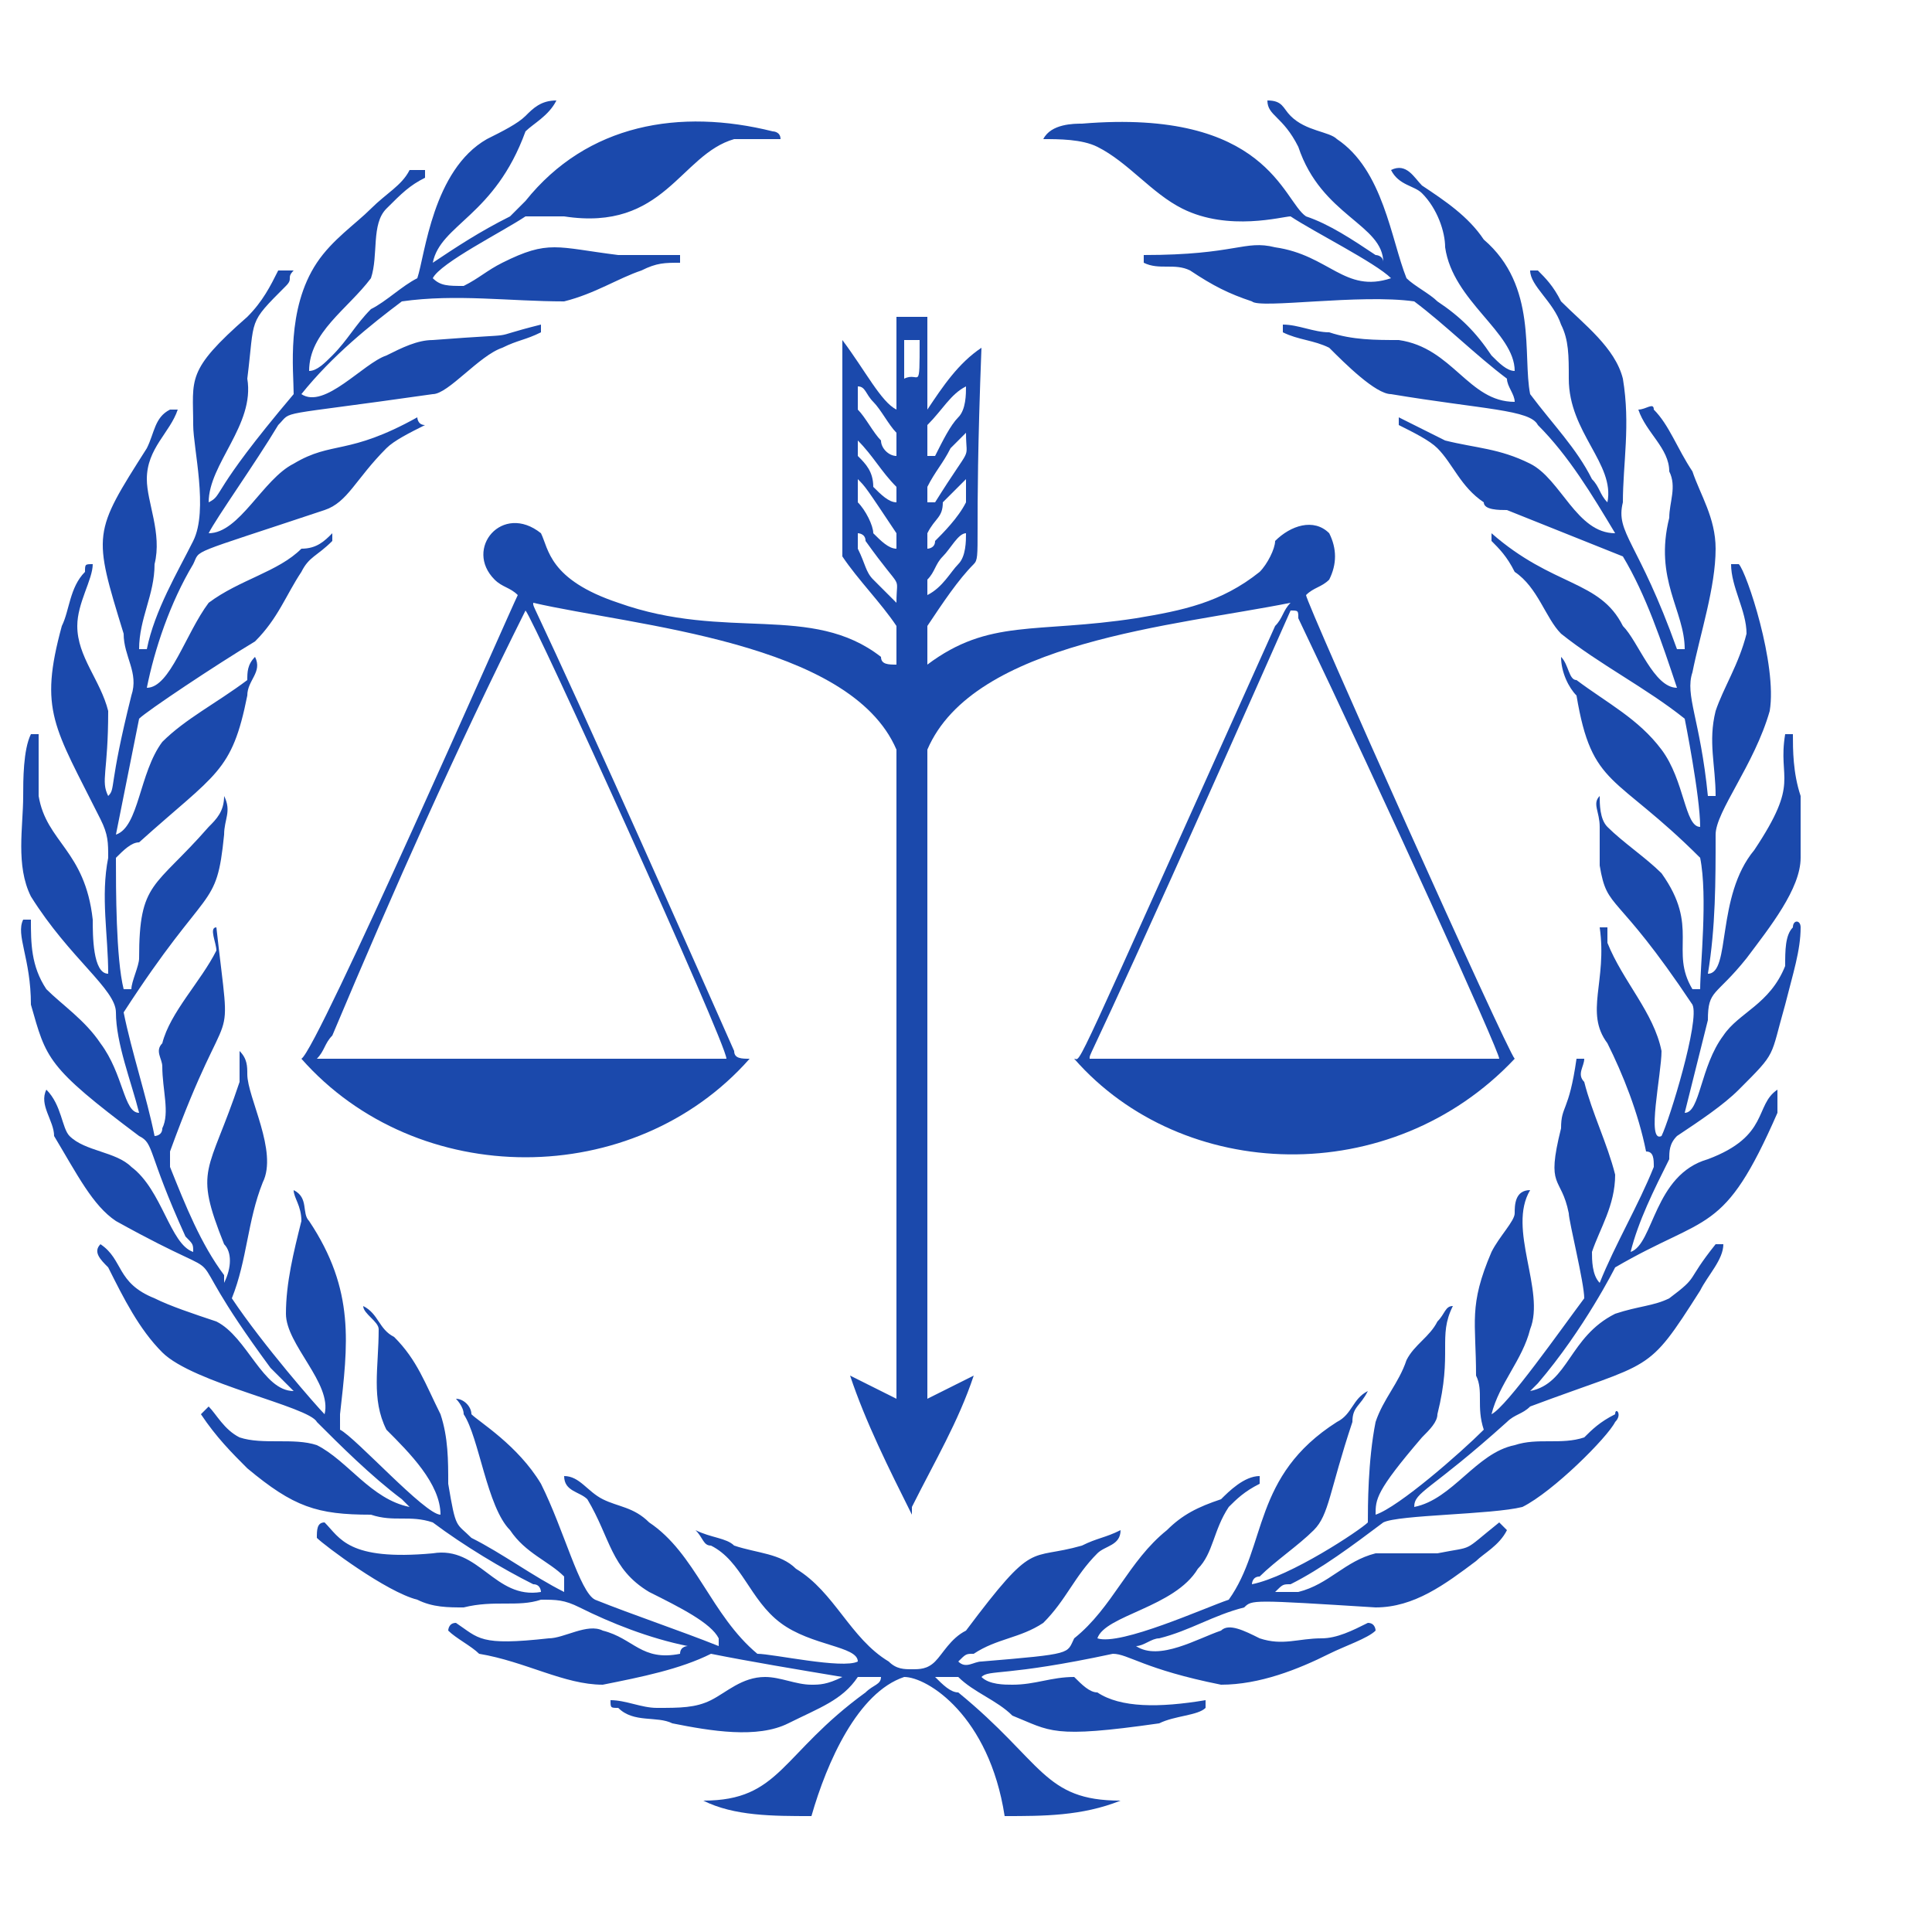
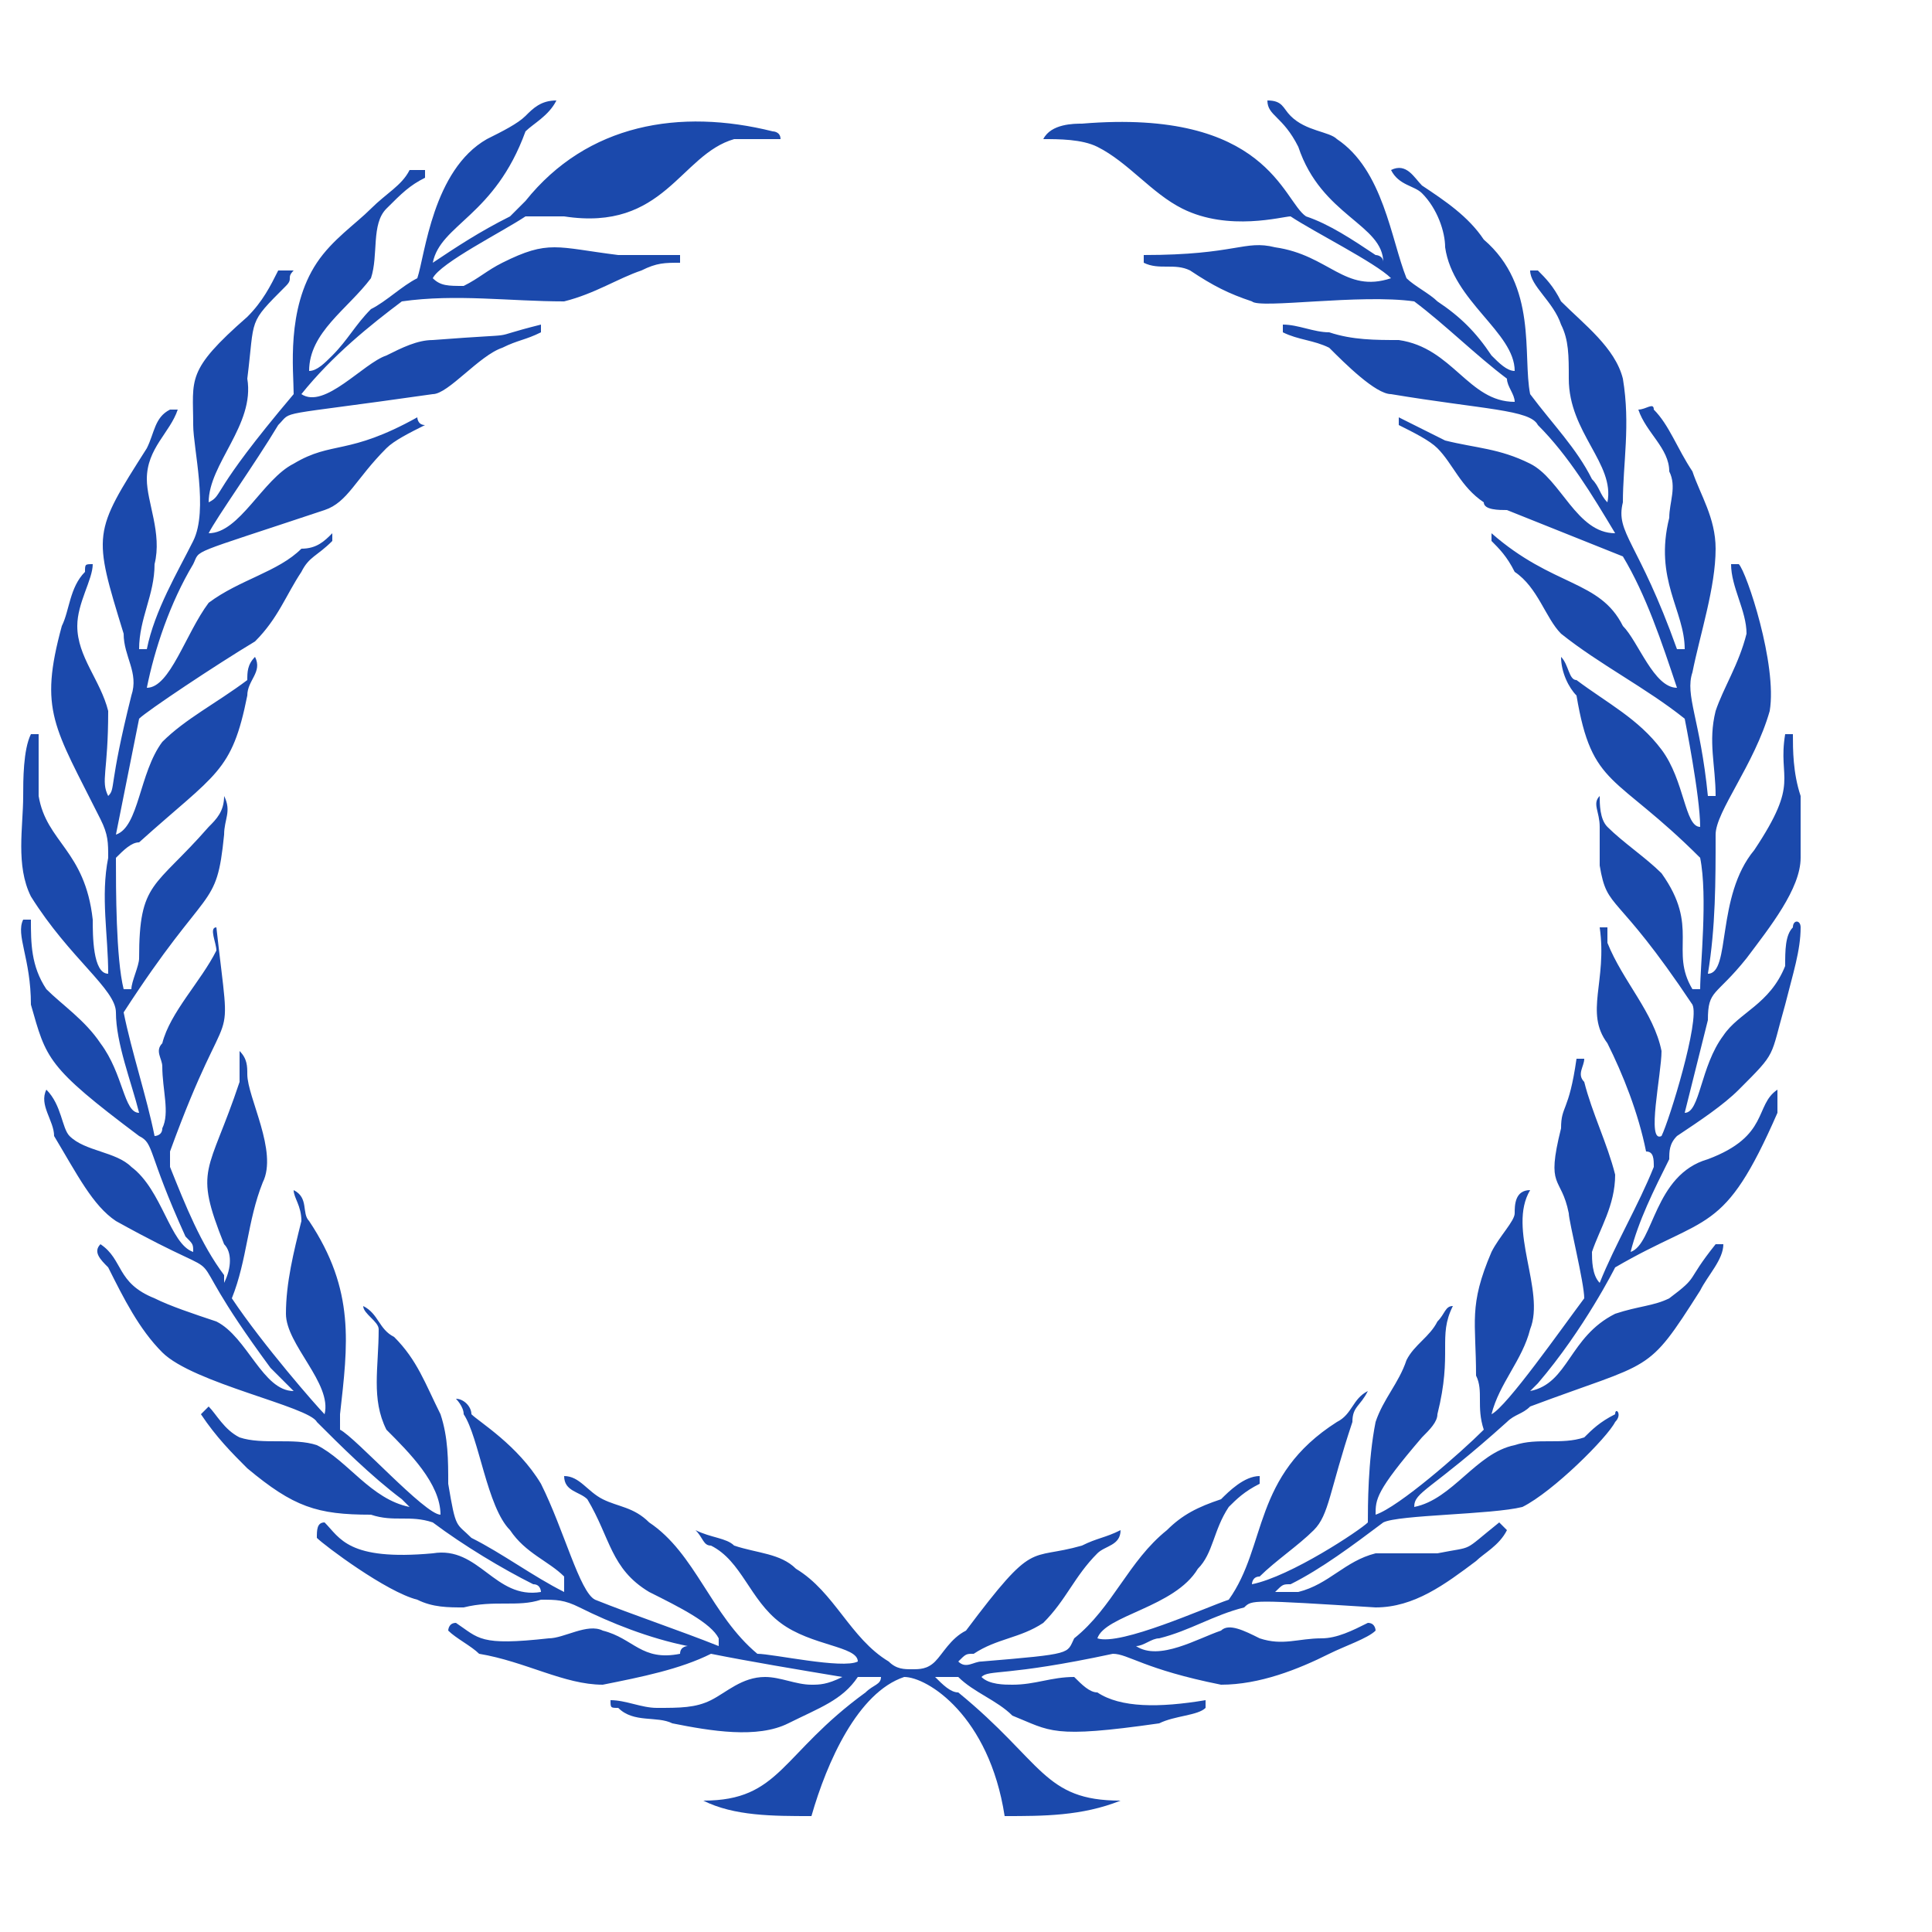
<svg xmlns="http://www.w3.org/2000/svg" viewBox="0 0 250 250" width="250" height="250" fill="#1B49AC">
  <path d="M68 15c1-1 2-2 4-2-1 2-3 3-4 4-4 11-11 12-12 17 3-2 6-4 10-6l2-2c8-10 20-12 32-9 0 0 1 0 1 1h-6c-7 2-9 12-22 10h-5c-3 2-11 6-12 8 1 1 2 1 4 1 2-1 3-2 5-3 6-3 7-2 15-1h8v1c-2 0-3 0-5 1-3 1-6 3-10 4-7 0-14-1-21 0-4 3-9 7-13 12 3 2 8-4 11-5 2-1 4-2 6-2 13-1 6 0 14-2v1c-2 1-3 1-5 2-3 1-7 6-9 6-21 3-18 2-20 4-3 5-8 12-9 14 4 0 7-7 11-9 5-3 7-1 16-6 0 0 0 1 1 1-2 1-4 2-5 3-4 4-5 7-8 8-18 6-16 5-17 7-3 5-5 11-6 16 3 0 5-7 8-11 4-3 9-4 12-7 2 0 3-1 4-2v1c-2 2-3 2-4 4-2 3-3 6-6 9-5 3-14 9-15 10l-3 15c3-1 3-8 6-12 3-3 7-5 11-8 0-1 0-2 1-3 1 2-1 3-1 5-2 10-4 10-14 19-1 0-2 1-3 2 0 4 0 13 1 17h1c0-1 1-3 1-4 0-10 2-9 9-17 1-1 2-2 2-4 1 2 0 3 0 5-1 10-2 6-13 23 1 5 3 11 4 16 0 0 1 0 1-1 1-2 0-5 0-8 0-1-1-2 0-3 1-4 5-8 7-12 0-1-1-3 0-3 2 18 2 7-6 29v2c2 5 4 10 7 14v1c1-2 1-4 0-5-4-10-2-9 2-21v-4c1 1 1 2 1 3 0 3 4 10 2 14-2 5-2 10-4 15 4 6 11 14 12 15 1-4-5-9-5-13s1-8 2-12c0-2-1-3-1-4 2 1 1 3 2 4 6 9 5 16 4 25v2c2 1 11 11 13 11 0-4-4-8-7-11-2-4-1-8-1-13 0-1-2-2-2-3 2 1 2 3 4 4 3 3 4 6 6 10 1 3 1 6 1 9 1 6 1 5 3 7 4 2 8 5 12 7v-2c-2-2-5-3-7-6-3-3-4-12-6-15 0-1-1-2-1-2 1 0 2 1 2 2 1 1 6 4 9 9 3 6 5 14 7 15 5 2 11 4 16 6v-1c-1-2-5-4-9-6-5-3-5-7-8-12-1-1-3-1-3-3 2 0 3 2 5 3s4 1 6 3c6 4 8 12 14 17 2 0 11 2 13 1 0-2-6-2-10-5s-5-8-9-10c-1 0-1-1-2-2 2 1 4 1 5 2 3 1 6 1 8 3 5 3 7 9 12 12 1 1 2 1 3 1s2 0 3-1 2-3 4-4c9-12 8-9 15-11 2-1 3-1 5-2 0 2-2 2-3 3-3 3-4 6-7 9-3 2-6 2-9 4-1 0-1 0-2 1 1 1 2 0 3 0 12-1 11-1 12-3 5-4 7-10 12-14 2-2 4-3 7-4 1-1 3-3 5-3v1c-2 1-3 2-4 3-2 3-2 6-4 8-3 5-12 6-13 9 3 1 14-4 17-5 5-7 3-16 14-23 2-1 2-3 4-4-1 2-2 2-2 4-3 9-3 12-5 14s-5 4-7 6c-1 0-1 1-1 1 5-1 14-7 15-8 0-2 0-8 1-13 1-3 3-5 4-8 1-2 3-3 4-5 1-1 1-2 2-2-2 4 0 6-2 14 0 1-1 2-2 3-6 7-6 8-6 10 3-1 11-8 14-11-1-3 0-5-1-7 0-7-1-9 2-16 1-2 3-4 3-5s0-3 2-3c-3 5 2 13 0 18-1 4-4 7-5 11 2-1 9-11 12-15 0-2-2-10-2-11-1-5-3-3-1-11 0-3 1-2 2-9h1c0 1-1 2 0 3 1 4 3 8 4 12 0 4-2 7-3 10 0 1 0 3 1 4 2-5 5-10 7-15 0-1 0-2-1-2-1-5-3-10-5-14-3-4 0-8-1-15h1v2c2 5 6 9 7 14 0 3-2 12 0 11 1-2 5-15 4-17-10-15-11-12-12-18v-5c0-2-1-3 0-4 0 1 0 3 1 4 2 2 5 4 7 6 5 7 1 10 4 15h1c0-3 1-12 0-17-11-11-14-9-16-21-1-1-2-3-2-5 1 1 1 3 2 3 4 3 8 5 11 9s3 10 5 10c0-4-2-14-2-14-5-4-11-7-16-11-2-2-3-6-6-8-1-2-2-3-3-4v-1c8 7 14 6 17 12 2 2 4 8 7 8-2-6-4-12-7-17l-15-6c-1 0-3 0-3-1-3-2-4-5-6-7-1-1-3-2-5-3v-1l6 3c4 1 7 1 11 3s6 9 11 9c-3-5-6-10-10-14-1-2-7-2-19-4-2 0-6-4-8-6-2-1-4-1-6-2v-1c2 0 4 1 6 1 3 1 6 1 9 1 7 1 9 8 15 8 0-1-1-2-1-3-4-3-8-7-12-10-7-1-20 1-21 0-3-1-5-2-8-4-2-1-4 0-6-1v-1c12 0 13-2 17-1 7 1 9 6 15 4-2-2-10-6-13-8-1 0-8 2-14-1-4-2-7-6-11-8-2-1-5-1-7-1 1-2 4-2 5-2 24-2 26 10 29 12 3 1 6 3 9 5 0 0 1 0 1 1 0-5-8-6-11-15-2-4-4-4-4-6 2 0 2 1 3 2 2 2 5 2 6 3 6 4 7 13 9 18 1 1 3 2 4 3 3 2 5 4 7 7 1 1 2 2 3 2 0-5-8-9-9-16 0-2-1-5-3-7-1-1-3-1-4-3 2-1 3 1 4 2 3 2 6 4 8 7 7 6 5 15 6 20 3 4 6 7 8 11 1 1 1 2 2 3 1-5-5-9-5-16 0-3 0-5-1-7-1-3-4-5-4-7h1c1 1 2 2 3 4 3 3 7 6 8 10 1 6 0 11 0 16-1 4 2 5 7 19h1c0-5-4-9-2-17 0-2 1-4 0-6 0-3-3-5-4-8 1 0 2-1 2 0 2 2 3 5 5 8 1 3 3 6 3 10 0 5-2 11-3 16-1 3 1 6 2 16h1c0-4-1-7 0-11 1-3 3-6 4-10 0-3-2-6-2-9h1c1 1 5 13 4 19-2 7-7 13-7 16 0 6 0 12-1 18 3 0 1-10 6-16 6-9 3-9 4-15h1c0 2 0 5 1 8v8c0 4-4 9-7 13-4 5-5 4-5 8l-3 12c2 0 2-6 5-10 2-3 6-4 8-9 0-2 0-4 1-5 0-1 1-1 1 0 0 3-1 6-2 10-2 7-1 6-6 11-2 2-5 4-8 6-1 1-1 2-1 3-2 4-4 8-5 12 3-1 3-10 10-12 8-3 6-7 9-9v3c-7 16-9 13-21 20 0 0-4 8-10 15l-1 1c5-1 5-7 11-10 3-1 5-1 7-2 4-3 2-2 6-7h1c0 2-2 4-3 6-7 11-6 9-22 15-1 1-2 1-3 2-10 9-12 9-12 11 5-1 8-7 13-8 3-1 6 0 9-1 1-1 2-2 4-3 0-1 1 0 0 1-1 2-8 9-12 11-4 1-16 1-18 2-4 3-8 6-12 8-1 0-1 0-2 1h3c4-1 6-4 10-5h8c5-1 3 0 8-4l1 1c-1 2-3 3-4 4-4 3-8 6-13 6-16-1-16-1-17 0-4 1-7 3-11 4-1 0-2 1-3 1 3 2 8-1 11-2 1-1 3 0 5 1 3 1 5 0 8 0 2 0 4-1 6-2 1 0 1 1 1 1-1 1-4 2-6 3-4 2-9 4-14 4-10-2-12-4-14-4-14 3-16 2-17 3 1 1 3 1 4 1 3 0 5-1 8-1 1 1 2 2 3 2 3 2 8 2 14 1v1c-1 1-4 1-6 2-14 2-14 1-19-1-2-2-5-3-7-5h-3c1 1 2 2 3 2 11 9 11 14 21 14-5 2-10 2-15 2-2-13-10-18-13-18-6 2-10 11-12 18-5 0-10 0-14-2 10 0 10-6 21-14 1-1 2-1 2-2h-3c-2 3-5 4-9 6s-10 1-15 0c-2-1-5 0-7-2-1 0-1 0-1-1 2 0 4 1 6 1 3 0 5 0 7-1s4-3 7-3c2 0 4 1 6 1 1 0 2 0 4-1-6-1-12-2-17-3-4 2-9 3-14 4-5 0-10-3-16-4-1-1-3-2-4-3 0 0 0-1 1-1 3 2 3 3 12 2 2 0 5-2 7-1 4 1 5 4 10 3 0-1 1-1 1-1-5-1-10-3-14-5-2-1-3-1-5-1-3 1-6 0-10 1-2 0-4 0-6-1-4-1-12-7-13-8 0-1 0-2 1-2 2 2 3 5 14 4 6-1 8 6 14 5 0 0 0-1-1-1-4-2-9-5-13-8-3-1-5 0-8-1-7 0-10-1-16-6-2-2-4-4-6-7l1-1c1 1 2 3 4 4 3 1 7 0 10 1 4 2 7 7 12 8l-1-1c-4-3-8-7-11-10-1-2-16-5-20-9-3-3-5-7-7-11-1-1-2-2-1-3 3 2 2 5 7 7 2 1 5 2 8 3 4 2 6 9 10 9l-3-3c-14-19-2-9-20-19-3-2-5-6-8-11 0-2-2-4-1-6 2 2 2 5 3 6 2 2 6 2 8 4 4 3 5 10 8 11 0-1 0-1-1-2-5-11-4-12-6-13-12-9-12-10-14-17 0-6-2-9-1-11h1c0 3 0 6 2 9 2 2 5 4 7 7 3 4 3 9 5 9-1-4-3-9-3-13 0-3-6-7-11-15-2-4-1-9-1-13 0-2 0-6 1-8h1v8c1 6 6 7 7 16 0 2 0 7 2 7 0-5-1-10 0-15 0-2 0-3-1-5-6-12-8-14-5-25 1-2 1-5 3-7 0-1 0-1 1-1 0 2-2 5-2 8 0 4 3 7 4 11 0 8-1 9 0 11 1-1 0-1 3-13 1-3-1-5-1-8-4-13-4-13 3-24 1-2 1-4 3-5h1c-1 3-4 5-4 9 0 3 2 7 1 11 0 4-2 7-2 11h1c1-5 4-10 6-14s0-12 0-15c0-6-1-7 7-14 2-2 3-4 4-6h2c-1 1 0 1-1 2-5 5-4 4-5 12 1 6-5 11-5 16 2-1 0-1 11-14 0-3-1-11 3-17 2-3 5-5 7-7s4-3 5-5h2v1c-2 1-3 2-5 4s-1 6-2 9c-3 4-8 7-8 12 1 0 2-1 3-2 2-2 3-4 5-6 2-1 4-3 6-4 1-3 2-14 9-18 2-1 4-2 5-3z" />
-   <path d="M116 41h4v12c2-3 4-6 7-8-1 26 0 27-1 28-2 2-4 5-6 8v5c8-6 14-4 27-6 6-1 11-2 16-6 1-1 2-3 2-4 2-2 5-3 7-1 1 2 1 4 0 6-1 1-2 1-3 2 0 1 26 59 27 60-16 17-43 16-57 0 1 0-1 4 26-56 1-1 1-2 2-3-15 3-41 5-47 19v84l6-3c-2 6-5 11-8 17v1c-3-6-6-12-8-18l6 3V97c-6-14-34-16-47-19 0 1-1-3 26 58 0 1 1 1 2 1-15 17-43 17-58 0 2-1 27-58 28-60-1-1-2-1-3-2-4-4 1-10 6-6 1 2 1 6 10 9 14 5 25 0 34 7 0 1 1 1 2 1v-5c-2-3-5-6-7-9V44c3 4 5 8 7 9V41zm1 3v5c2-1 2 2 2-5h-2zm3 11v4h1c1-2 2-4 3-5s1-3 1-4c-2 1-3 3-5 5zm-9-5v3c1 1 2 3 3 4 0 1 1 2 2 2v-3c-1-1-2-3-3-4s-1-2-2-2zm12 8c-1 2-2 3-3 5v2h1c5-8 4-5 4-9l-2 2zm-12-2v3c1 1 2 2 2 4 1 1 2 2 3 2v-2c-2-2-3-4-5-6v-1zm0 6v3c1 1 2 3 2 4 1 1 2 2 3 2v-2c-4-6-4-6-5-7zm11 3c0 2-1 2-2 4v2s1 0 1-1c1-1 3-3 4-5v-3l-3 3zm0 7c-1 1-1 2-2 3v2c2-1 3-3 4-4s1-3 1-4c-1 0-2 2-3 3zm-11-3v2c1 2 1 3 2 4l3 3c0-4 1-1-4-8 0-1-1-1-1-1zm-68 65c-1 1-1 2-2 3h53c0-2-25-57-26-58-9 18-17 36-25 55zm124-55c-27 61-26 57-26 58h53c0-1-15-34-26-57 0-1 0-1-1-1z" />
</svg>